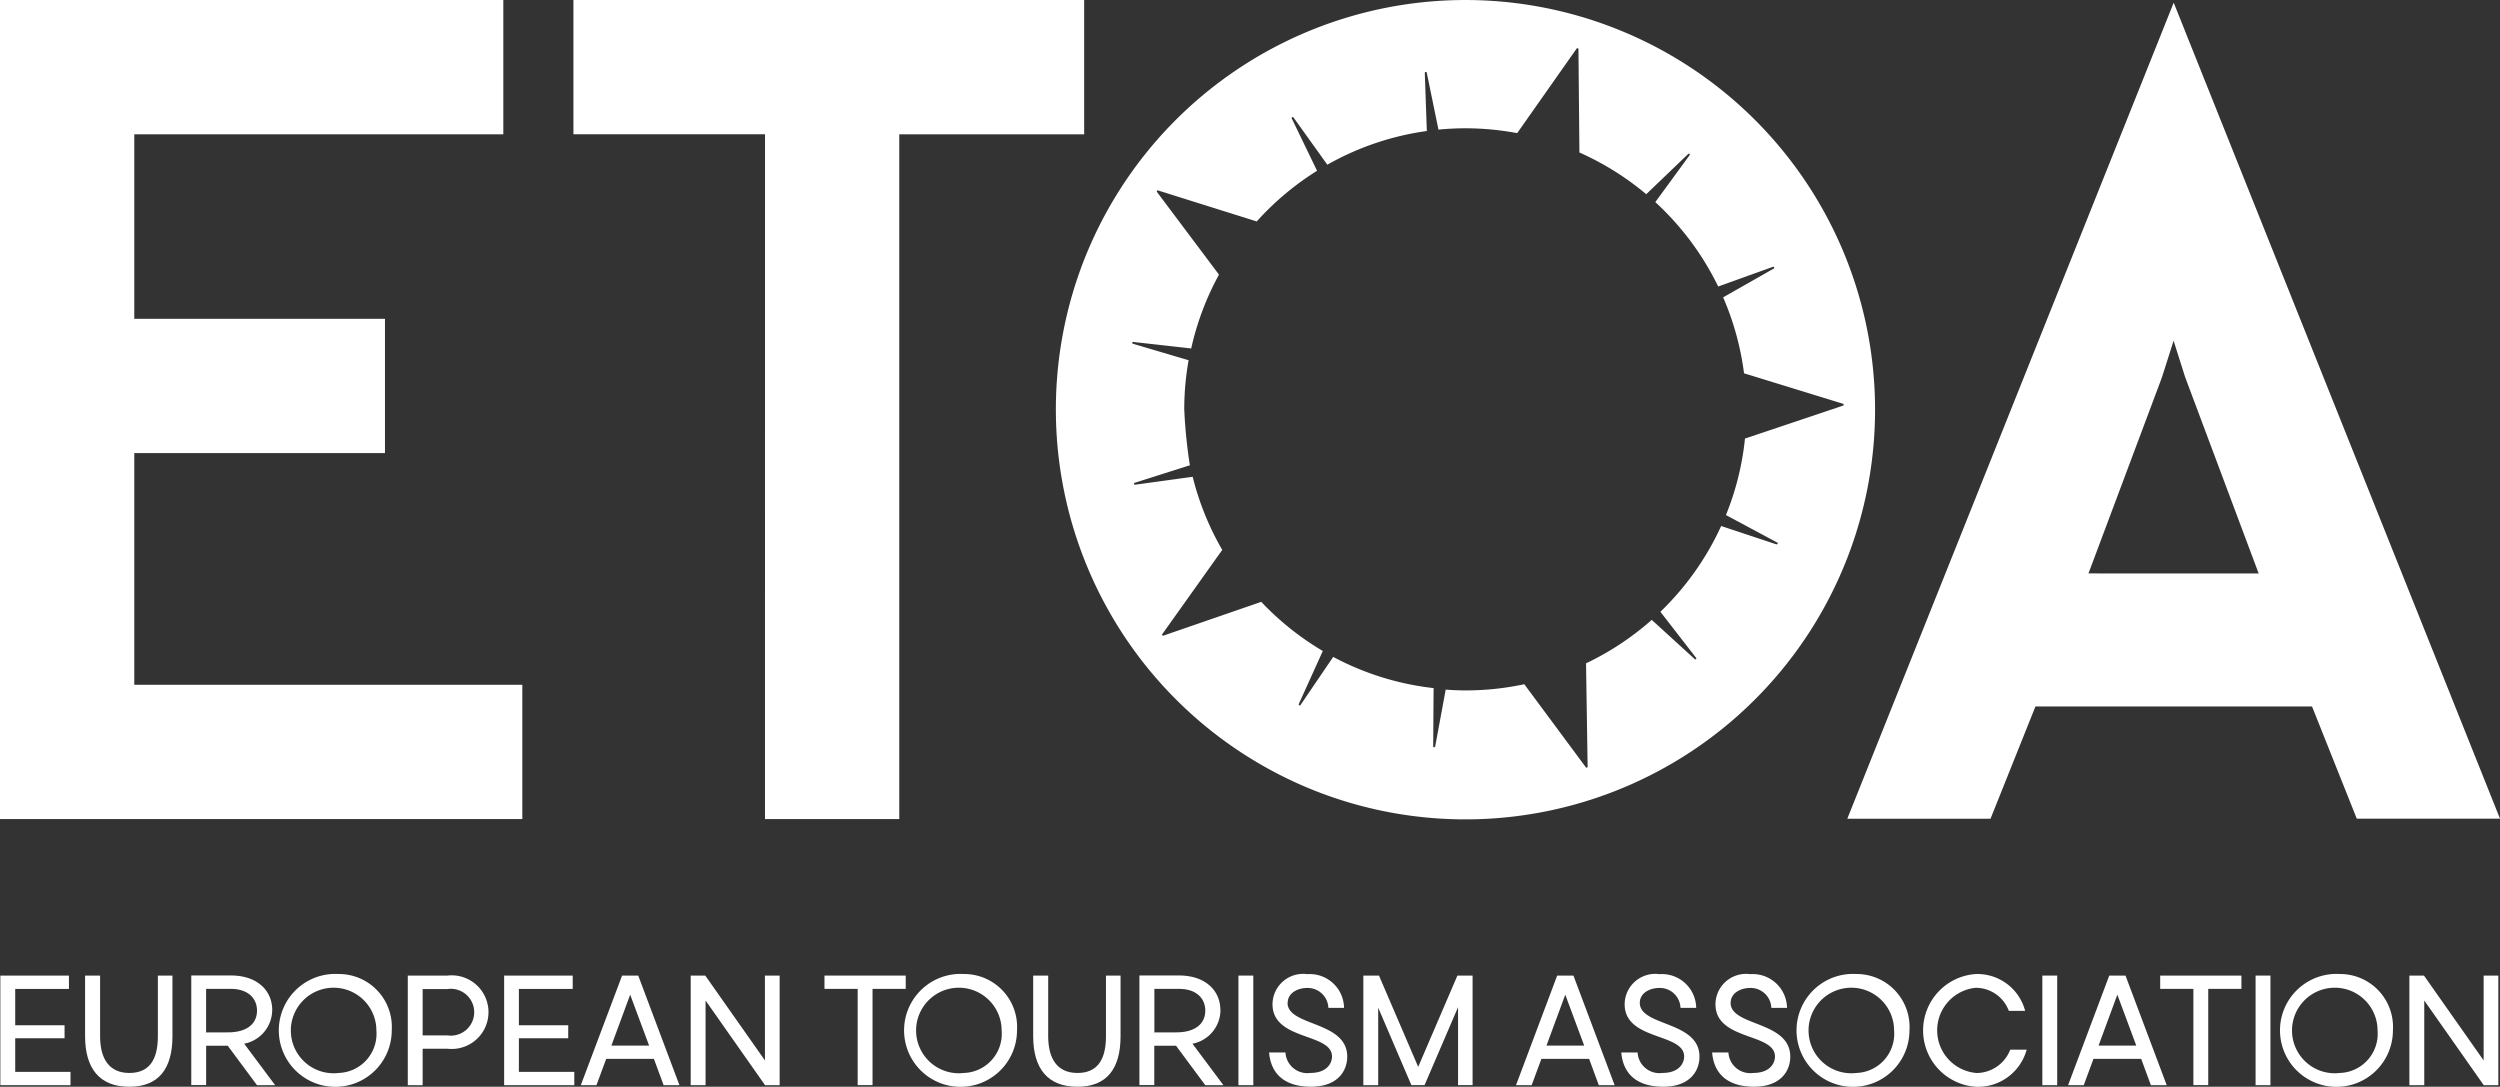
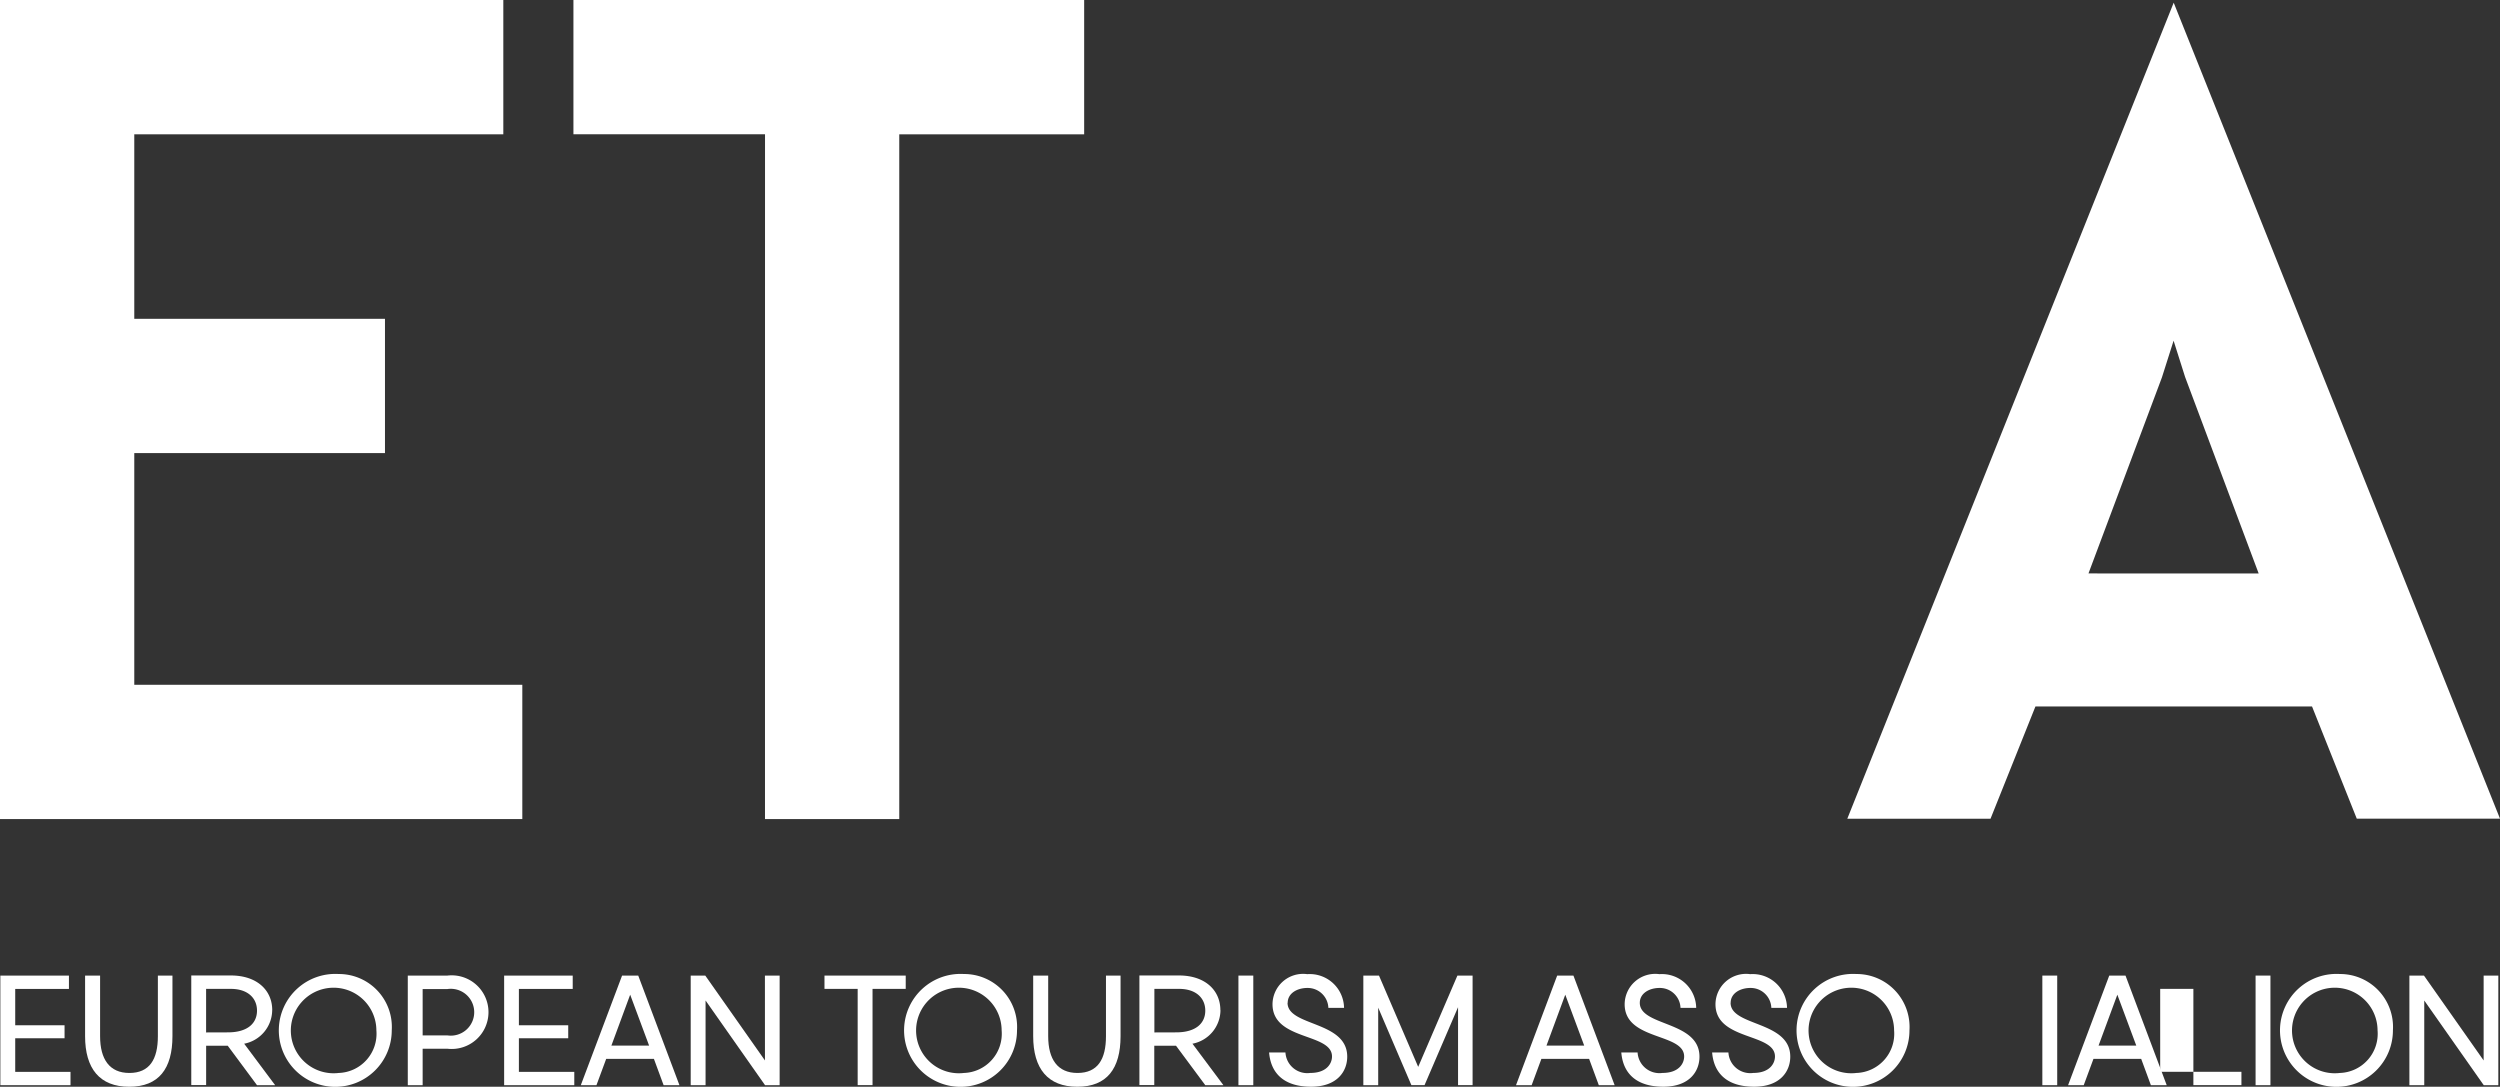
<svg xmlns="http://www.w3.org/2000/svg" id="Group_4750" data-name="Group 4750" width="70.135" height="30.488" viewBox="0 0 70.135 30.488">
  <rect x="0" y="0" width="70.135" height="30.488" fill="#333333" stroke="none" />
  <path id="Path_34936" data-name="Path 34936" d="M115.736,52.792h4.018L110.6,29.9l-9.157,22.894h4.018l1.26-3.149h7.76Zm-7.527-6.88,2.061-5.5.327-1.029.322,1.016,2.065,5.515Z" transform="translate(-49.619 -29.825)" fill="#fff" />
  <path id="Path_34937" data-name="Path 34937" d="M14.653,48.967H3.767v-6.5H10.8V38.7H3.767V33.524H14.12V29.756H0V52.734H14.653Z" transform="translate(0 -29.756)" fill="#fff" />
  <path id="Path_34938" data-name="Path 34938" d="M36.867,52.734h3.767V33.524h5.187V29.756H31.493v3.767h5.375Z" transform="translate(-15.406 -29.756)" fill="#fff" />
-   <path id="Path_34939" data-name="Path 34939" d="M65.26,51.943a11.493,11.493,0,1,0-6.481-14.906A11.507,11.507,0,0,0,65.26,51.943m-5.1-12.593,1.62.181c0,.009,0,.018-.006.027h0a7.848,7.848,0,0,1,.8-2.124l-.015.026-1.739-2.318a.028.028,0,0,1,0-.033.026.026,0,0,1,.03-.01l2.767.869-.019.023a7.886,7.886,0,0,1,1.736-1.458h0l-.023.015-.71-1.469a.028.028,0,0,1,.011-.036.029.029,0,0,1,.037.008l.95,1.326-.025.014h0a7.828,7.828,0,0,1,2.841-.963l-.025,0L68.333,31.8a.028.028,0,0,1,.055-.006l.329,1.6-.016,0c.254-.025.511-.039.772-.039a7.92,7.92,0,0,1,1.479.141l-.027-.005,1.668-2.372a.027.027,0,0,1,.031-.01.03.03,0,0,1,.02.026l.027,2.9-.027-.013h0a7.889,7.889,0,0,1,1.922,1.2l-.02-.018,1.178-1.13a.027.027,0,0,1,.037,0,.028.028,0,0,1,0,.037L74.8,35.426l-.013-.012a7.9,7.9,0,0,1,1.787,2.4.178.178,0,0,0-.01-.02l1.534-.552a.027.027,0,0,1,.022.05l-1.417.806-.011-.025a7.86,7.86,0,0,1,.6,2.178l0-.022,2.773.854a.028.028,0,0,1,.02.026.027.027,0,0,1-.019.027l-2.748.923,0-.023a7.817,7.817,0,0,1-.547,2.195c0-.009.007-.017.01-.026l1.433.768a.027.027,0,0,1,.02.026.029.029,0,0,1-.029.028l-.009,0-1.548-.514c0-.009.008-.017.011-.026a7.9,7.9,0,0,1-1.736,2.451l.02-.019,1,1.29a.027.027,0,0,1,0,.037.026.026,0,0,1-.037,0l-1.206-1.1.013-.012a7.863,7.863,0,0,1-1.882,1.243l.026-.011.044,2.889,0,.009a.029.029,0,0,1-.028.028h0a.028.028,0,0,1-.022-.011l-1.726-2.329.029-.007a7.9,7.9,0,0,1-1.675.18c-.2,0-.393-.01-.587-.024l.028,0L68.624,50.7a.028.028,0,0,1-.055-.005l.011-1.632.028,0a7.83,7.83,0,0,1-2.866-.89l.022.011-.916,1.348a.028.028,0,0,1-.049-.027l.673-1.486.022.013a7.922,7.922,0,0,1-1.768-1.412l.019.02L61,47.588a.027.027,0,0,1-.031-.01.03.03,0,0,1,0-.032l1.682-2.363.013.022a7.843,7.843,0,0,1-.849-2.1l.006.027-1.615.222a.029.029,0,0,1-.031-.021.027.027,0,0,1,.018-.032l1.553-.493,0,.022a14.044,14.044,0,0,1-.161-1.594,7.849,7.849,0,0,1,.127-1.4l-.005.026L60.146,39.4a.028.028,0,0,1-.019-.032.028.028,0,0,1,.031-.022" transform="translate(-28.362 -29.756)" fill="#fff" />
  <path id="Path_34940" data-name="Path 34940" d="M.436,85.089H1.82v-.365H.436V83.705H1.943v-.374H.019v3.075H1.987v-.373H.436Z" transform="translate(-0.009 -55.962)" fill="#fff" />
  <path id="Path_34941" data-name="Path 34941" d="M6.715,85.031c0,.65-.233,1.032-.8,1.032-.554,0-.821-.382-.821-1.032v-1.7H4.673v1.7c0,.909.409,1.419,1.239,1.419s1.212-.509,1.212-1.419v-1.7H6.715Z" transform="translate(-2.286 -55.962)" fill="#fff" />
  <path id="Path_34942" data-name="Path 34942" d="M12.777,84.3c0-.553-.426-.971-1.16-.971H10.506v3.075h.417V85.3h.606l.821,1.107h.509l-.869-1.164a.966.966,0,0,0,.786-.94m-1.854.624V83.705h.694c.47,0,.734.255.734.61s-.264.61-.817.61Z" transform="translate(-5.14 -55.963)" fill="#fff" />
  <path id="Path_34943" data-name="Path 34943" d="M17.17,83.246a1.584,1.584,0,1,0,1.489,1.581,1.485,1.485,0,0,0-1.489-1.581m0,2.776a1.2,1.2,0,1,1,1.058-1.195,1.1,1.1,0,0,1-1.058,1.195" transform="translate(-7.669 -55.921)" fill="#fff" />
  <path id="Path_34944" data-name="Path 34944" d="M23.516,83.332H22.4v3.075h.417V85.384h.694a1.033,1.033,0,1,0,0-2.052m0,1.678h-.694v-1.3h.694a.657.657,0,1,1,0,1.3" transform="translate(-10.96 -55.963)" fill="#fff" />
  <path id="Path_34945" data-name="Path 34945" d="M28.1,85.089h1.384v-.365H28.1V83.705H29.61v-.374H27.686v3.075h1.968v-.373H28.1Z" transform="translate(-13.543 -55.962)" fill="#fff" />
  <path id="Path_34946" data-name="Path 34946" d="M33.058,83.331,31.9,86.406h.439l.273-.738h1.339l.272.738h.444l-1.156-3.075Zm-.3,1.964.527-1.428.531,1.428Z" transform="translate(-15.606 -55.962)" fill="#fff" />
  <path id="Path_34947" data-name="Path 34947" d="M40.015,85.712l-1.674-2.381h-.409v3.075h.417V84.03l1.669,2.376h.409V83.331h-.413Z" transform="translate(-18.555 -55.962)" fill="#fff" />
  <path id="Path_34948" data-name="Path 34948" d="M45.28,83.705h.931v2.7h.417v-2.7h.931v-.373H45.28Z" transform="translate(-22.15 -55.963)" fill="#fff" />
  <path id="Path_34949" data-name="Path 34949" d="M51.506,83.246a1.584,1.584,0,1,0,1.489,1.581,1.485,1.485,0,0,0-1.489-1.581m0,2.776a1.2,1.2,0,1,1,1.058-1.195,1.1,1.1,0,0,1-1.058,1.195" transform="translate(-24.464 -55.921)" fill="#fff" />
  <path id="Path_34950" data-name="Path 34950" d="M58.782,85.031c0,.65-.233,1.032-.8,1.032-.554,0-.821-.382-.821-1.032v-1.7H56.74v1.7c0,.909.409,1.419,1.239,1.419s1.212-.509,1.212-1.419v-1.7h-.409Z" transform="translate(-27.755 -55.962)" fill="#fff" />
  <path id="Path_34951" data-name="Path 34951" d="M64.844,84.3c0-.553-.426-.971-1.16-.971H62.573v3.075h.417V85.3H63.6l.821,1.107h.509l-.869-1.164a.966.966,0,0,0,.786-.94m-1.854.624V83.705h.694c.47,0,.734.255.734.61s-.264.61-.817.61Z" transform="translate(-30.608 -55.963)" fill="#fff" />
  <rect id="Rectangle_2143" data-name="Rectangle 2143" width="0.417" height="3.075" transform="translate(34.743 27.369)" fill="#fff" />
  <path id="Path_34952" data-name="Path 34952" d="M70.222,84.058c0-.268.268-.417.553-.417a.58.58,0,0,1,.588.558h.44a.963.963,0,0,0-1.032-.945.858.858,0,0,0-.975.843c0,1.028,1.669.8,1.669,1.467,0,.2-.154.461-.606.461a.614.614,0,0,1-.7-.575H69.7c.049.6.435.962,1.177.962s1.015-.439,1.015-.843c0-1.01-1.674-.843-1.674-1.511" transform="translate(-34.097 -55.925)" fill="#fff" />
  <path id="Path_34953" data-name="Path 34953" d="M76.409,85.893l-1.1-2.561h-.439v3.075h.417V84.232l.931,2.174h.369l.94-2.187v2.187h.408V83.332h-.426Z" transform="translate(-36.623 -55.963)" fill="#fff" />
  <path id="Path_34954" data-name="Path 34954" d="M84.41,83.331l-1.155,3.075h.439l.273-.738h1.339l.272.738h.444l-1.156-3.075Zm-.3,1.964.527-1.428.531,1.428Z" transform="translate(-40.725 -55.962)" fill="#fff" />
  <path id="Path_34955" data-name="Path 34955" d="M89.555,84.058c0-.268.268-.417.553-.417a.58.58,0,0,1,.589.558h.44a.963.963,0,0,0-1.032-.945.858.858,0,0,0-.975.843c0,1.028,1.669.8,1.669,1.467,0,.2-.154.461-.606.461a.614.614,0,0,1-.7-.575h-.457c.049.6.435.962,1.178.962s1.015-.439,1.015-.843c0-1.01-1.674-.843-1.674-1.511" transform="translate(-43.552 -55.925)" fill="#fff" />
  <path id="Path_34956" data-name="Path 34956" d="M94.545,84.058c0-.268.268-.417.553-.417a.58.58,0,0,1,.588.558h.44a.963.963,0,0,0-1.032-.945.858.858,0,0,0-.975.843c0,1.028,1.669.8,1.669,1.467,0,.2-.154.461-.606.461a.614.614,0,0,1-.7-.575h-.457c.049.6.435.962,1.177.962s1.015-.439,1.015-.843c0-1.01-1.674-.843-1.674-1.511" transform="translate(-45.993 -55.925)" fill="#fff" />
  <path id="Path_34957" data-name="Path 34957" d="M100.518,83.246a1.584,1.584,0,1,0,1.489,1.581,1.485,1.485,0,0,0-1.489-1.581m0,2.776a1.2,1.2,0,1,1,1.058-1.195,1.1,1.1,0,0,1-1.058,1.195" transform="translate(-48.439 -55.921)" fill="#fff" />
-   <path id="Path_34958" data-name="Path 34958" d="M107.1,86.022a1.2,1.2,0,0,1-.022-2.389.988.988,0,0,1,.935.646h.458a1.386,1.386,0,0,0-1.393-1.032,1.585,1.585,0,0,0,.022,3.163,1.414,1.414,0,0,0,1.414-1.041h-.461a1.019,1.019,0,0,1-.953.654" transform="translate(-51.658 -55.921)" fill="#fff" />
  <rect id="Rectangle_2144" data-name="Rectangle 2144" width="0.417" height="3.075" transform="translate(57.296 27.369)" fill="#fff" />
  <path id="Path_34959" data-name="Path 34959" d="M114.728,83.331l-1.155,3.075h.439l.273-.738h1.339l.272.738h.444l-1.156-3.075Zm-.3,1.964.527-1.428.531,1.428Z" transform="translate(-55.555 -55.962)" fill="#fff" />
-   <path id="Path_34960" data-name="Path 34960" d="M118.632,83.705h.931v2.7h.417v-2.7h.931v-.373h-2.279Z" transform="translate(-58.03 -55.963)" fill="#fff" />
+   <path id="Path_34960" data-name="Path 34960" d="M118.632,83.705h.931v2.7h.417h.931v-.373h-2.279Z" transform="translate(-58.03 -55.963)" fill="#fff" />
  <rect id="Rectangle_2145" data-name="Rectangle 2145" width="0.417" height="3.075" transform="translate(63.278 27.369)" fill="#fff" />
  <path id="Path_34961" data-name="Path 34961" d="M127.068,83.246a1.584,1.584,0,1,0,1.489,1.581,1.485,1.485,0,0,0-1.489-1.581m0,2.776a1.2,1.2,0,1,1,1.058-1.195,1.1,1.1,0,0,1-1.058,1.195" transform="translate(-61.426 -55.921)" fill="#fff" />
  <path id="Path_34962" data-name="Path 34962" d="M134.4,85.712l-1.674-2.381h-.409v3.075h.417V84.03l1.669,2.376h.409V83.331H134.4Z" transform="translate(-64.724 -55.962)" fill="#fff" />
</svg>